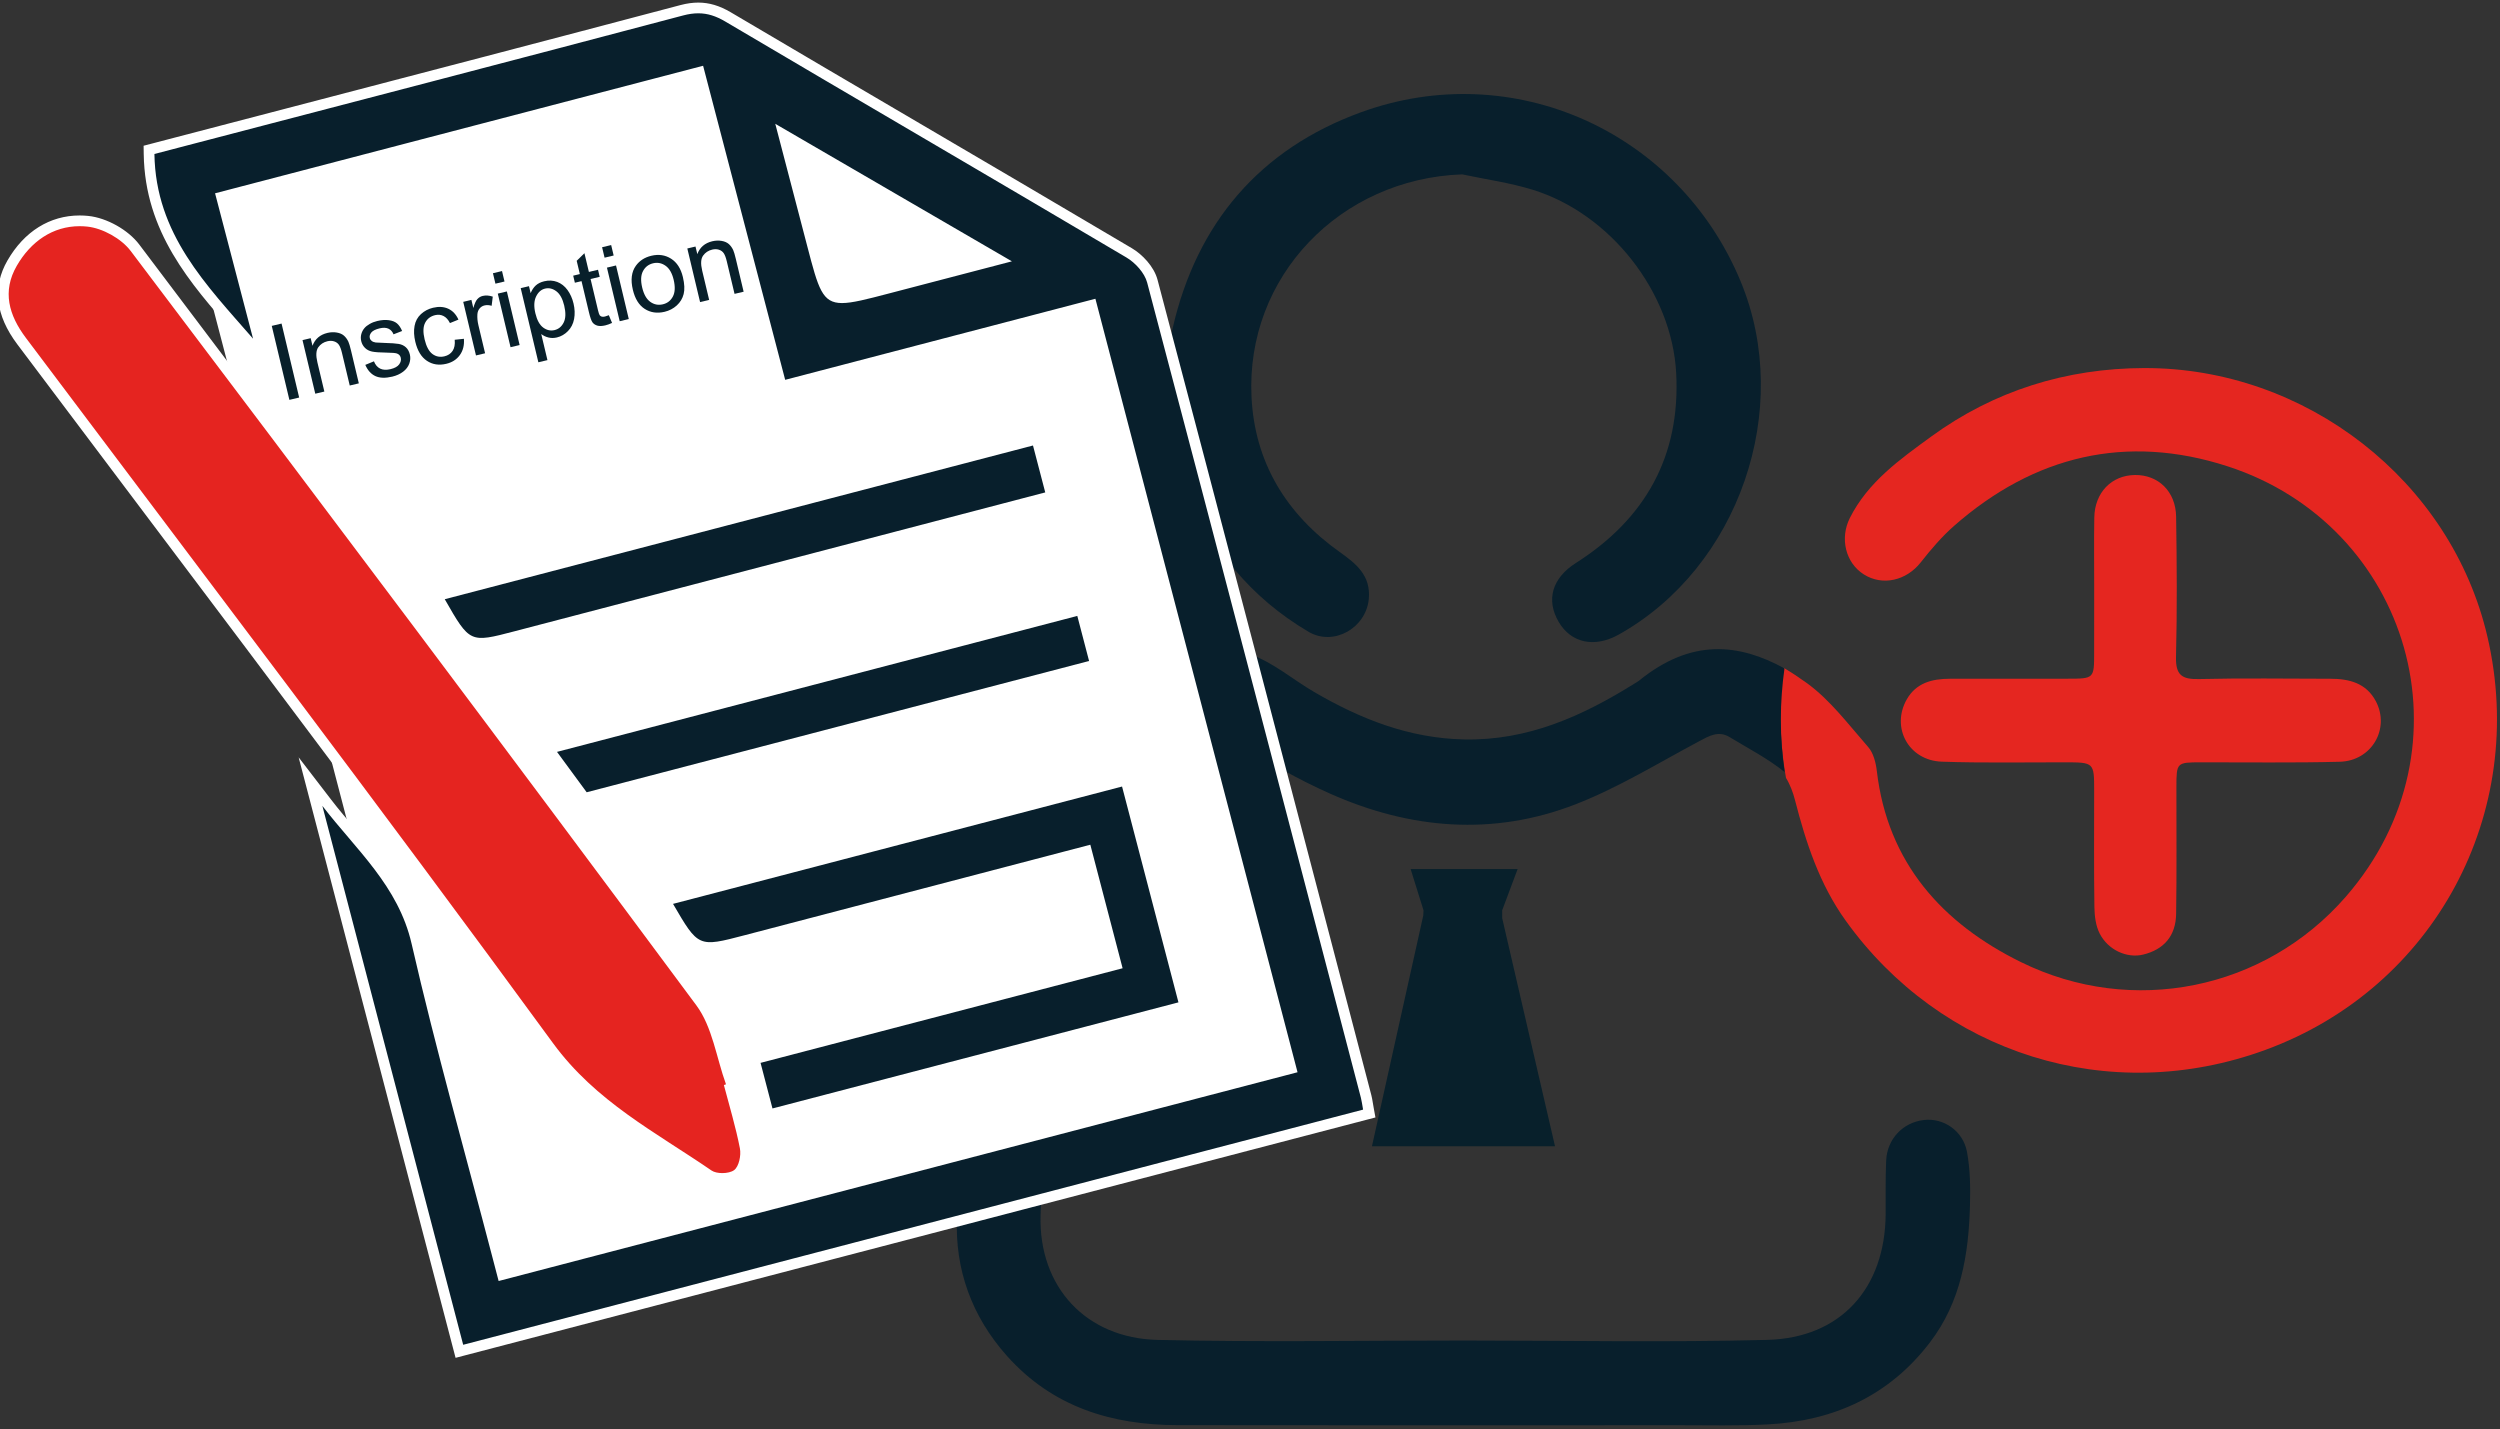
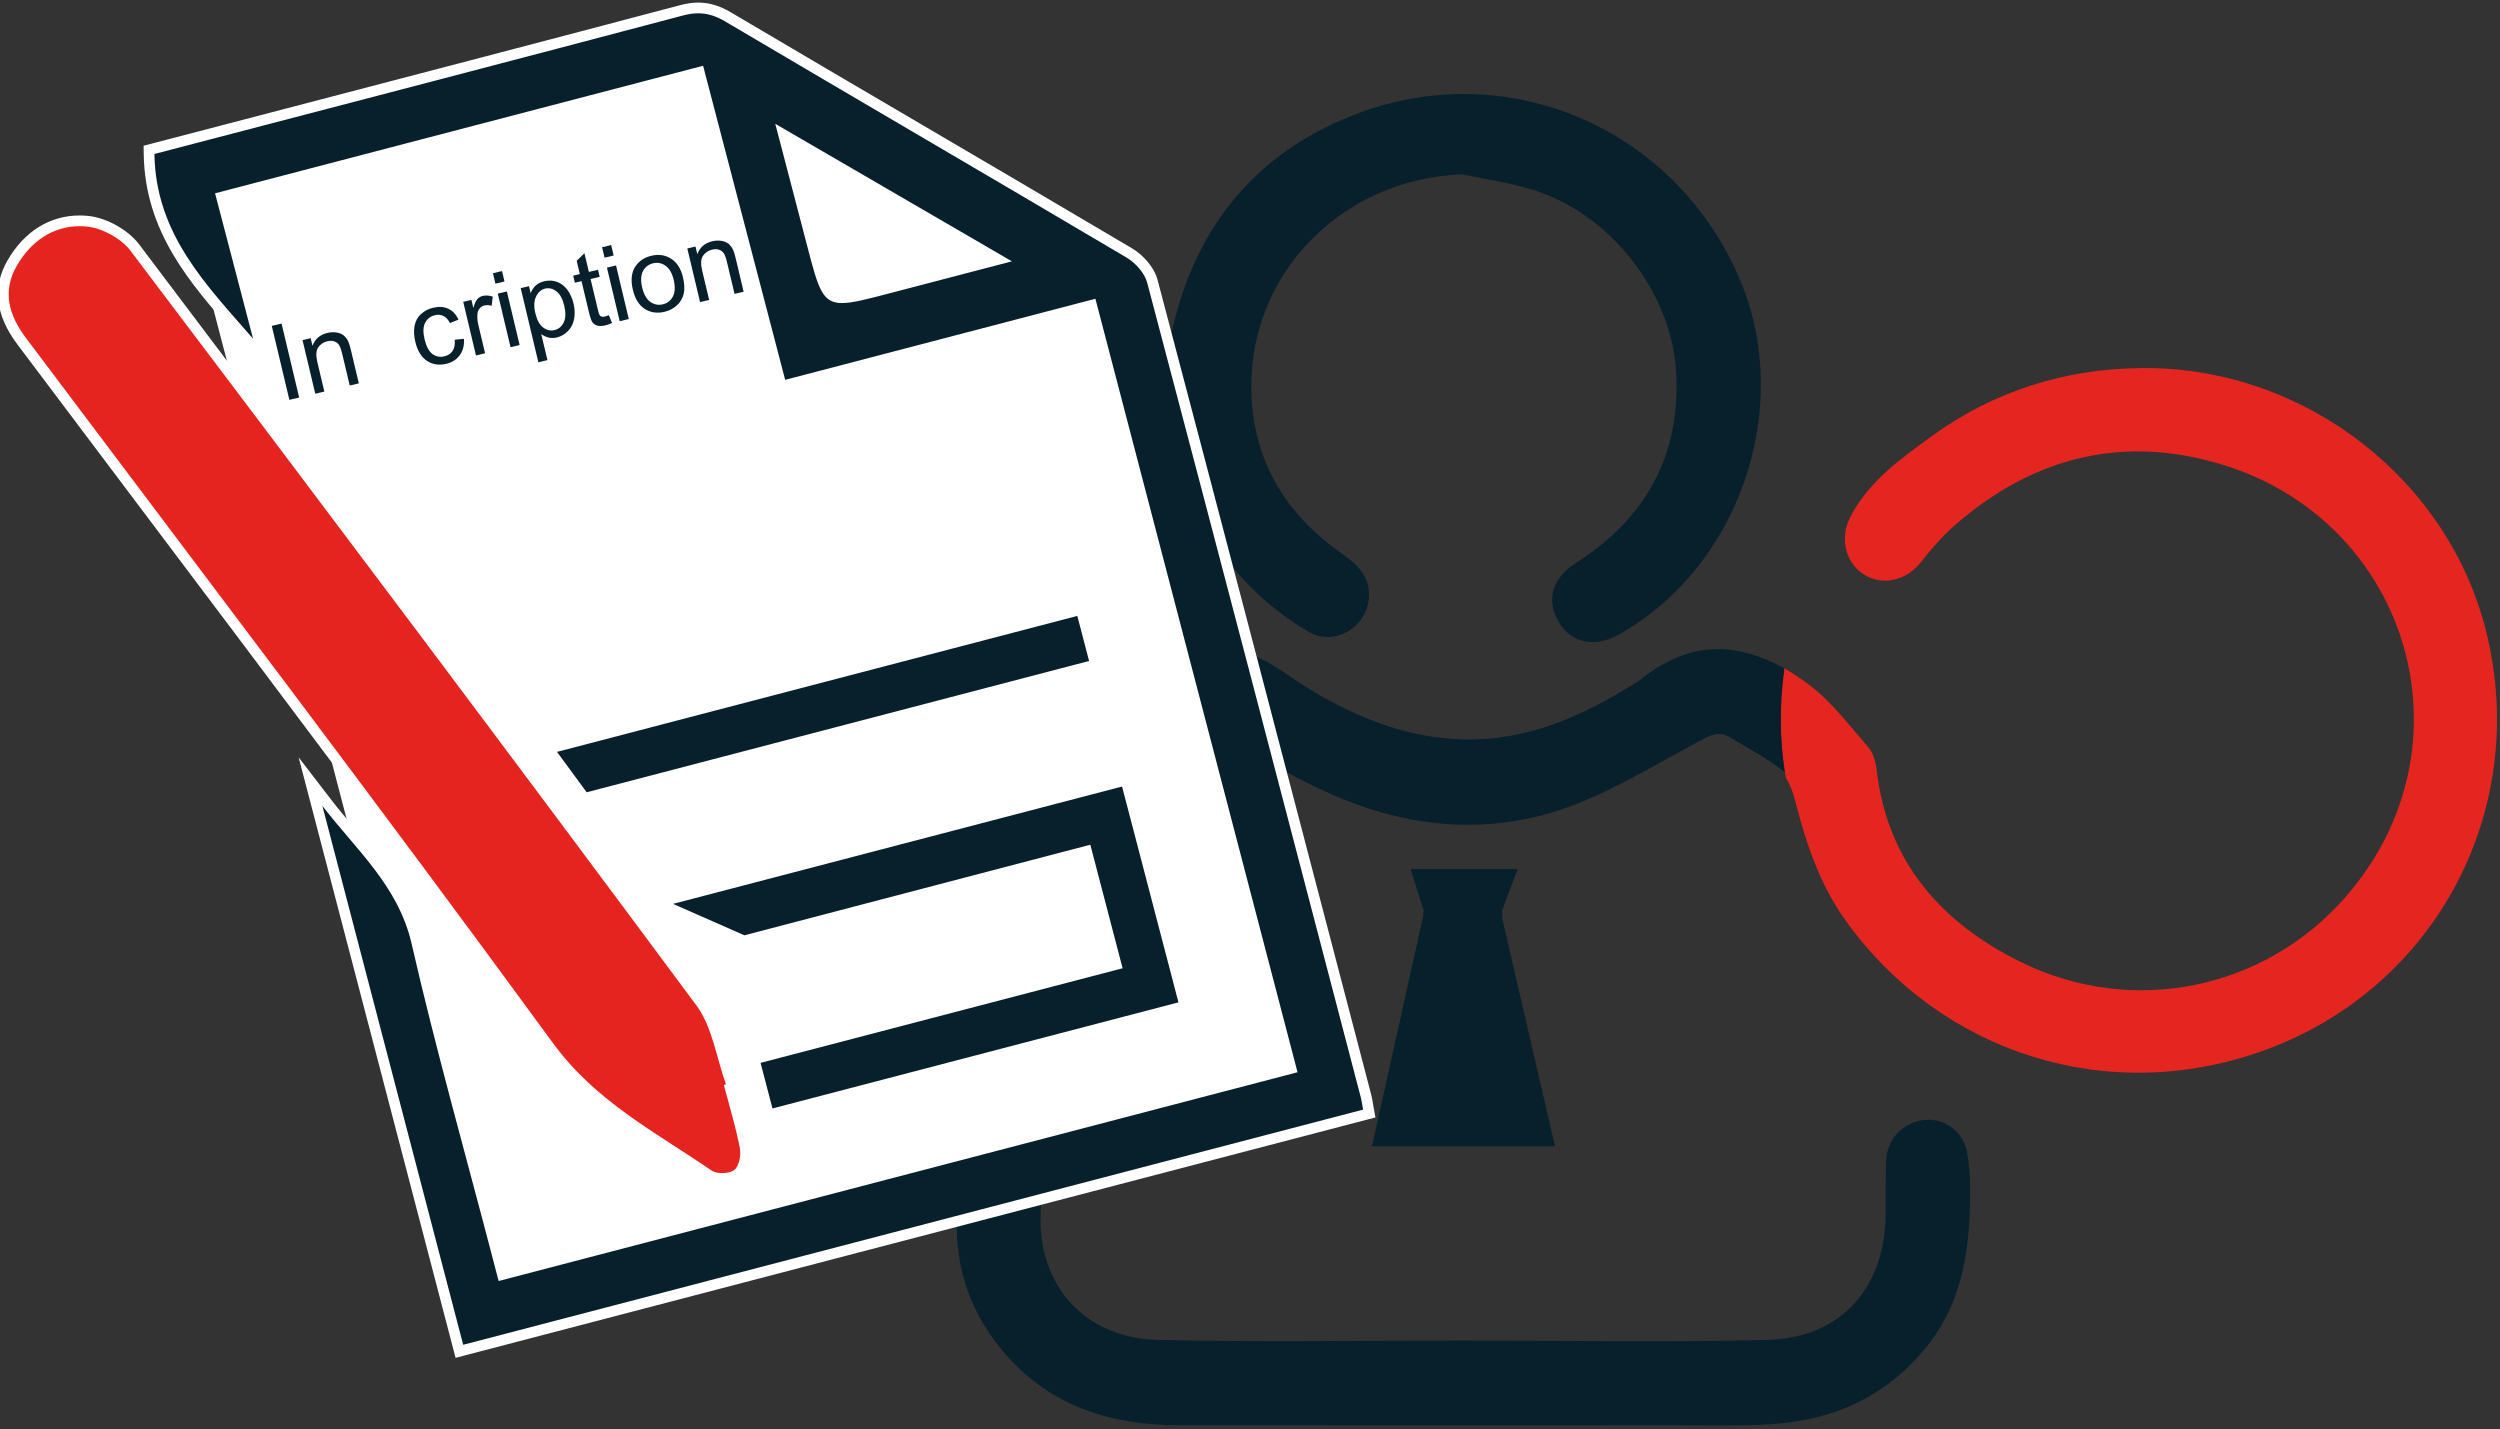
<svg xmlns="http://www.w3.org/2000/svg" version="1.1" id="Calque_1" x="0px" y="0px" viewBox="0 0 219.25 125.333" enable-background="new 0 0 219.25 125.333" xml:space="preserve">
  <rect x="0" y="0" width="219.25" height="125.333" fill="#333333" stroke="none" />
  <g>
    <g>
      <path fill="#081F2C" d="M128.231,15.292c-10.691,0.382-18.996,8.96-18.472,19.544c0.284,5.729,3.054,10.255,7.733,13.576    c1.445,1.026,2.745,2.063,2.551,4.123c-0.241,2.543-3.078,4.173-5.286,2.871c-5.087-3-8.636-7.338-10.789-12.824    c-1.767-4.503-2.188-9.188-1.113-13.852c2.115-9.172,7.64-15.655,16.493-18.88c13.366-4.868,27.857,1.7,33.304,14.821    c4.65,11.202-0.144,25.092-10.695,30.985c-2.117,1.182-4.174,0.744-5.263-1.121c-1.12-1.918-0.585-3.829,1.514-5.163    c6.103-3.881,9.177-9.392,8.794-16.649c-0.375-7.104-5.778-13.981-12.588-16.082C132.405,16.021,130.295,15.732,128.231,15.292z" />
      <g>
-         <path fill="#E52620" d="M183.661,51.604c0.002-2.075-0.027-4.15,0.01-6.224c0.038-2.185,1.511-3.694,3.556-3.722     c2.049-0.028,3.585,1.435,3.619,3.655c0.063,4.098,0.092,8.199-0.01,12.296c-0.039,1.582,0.505,1.982,2.007,1.945     c3.844-0.093,7.691-0.032,11.537-0.027c1.649,0.002,3.142,0.378,3.982,1.973c1.266,2.406-0.361,5.232-3.165,5.306     c-4.046,0.106-8.096,0.041-12.144,0.049c-2.176,0.005-2.179,0.005-2.182,2.205c-0.005,3.694,0.033,7.389-0.024,11.082     c-0.03,1.943-1.07,3.13-2.897,3.577c-1.392,0.341-3.062-0.382-3.81-1.85c-0.346-0.68-0.45-1.541-0.461-2.324     c-0.048-3.39-0.021-6.781-0.021-10.171c0-2.518,0-2.514-2.595-2.519c-3.593-0.006-7.189,0.071-10.777-0.057     c-2.9-0.104-4.461-2.993-3.067-5.454c0.825-1.456,2.223-1.812,3.76-1.816c3.441-0.009,6.882-0.004,10.323-0.005     c2.357-0.001,2.356-0.001,2.355-2.303C183.658,55.348,183.659,53.476,183.661,51.604z" />
        <path fill="#E52620" d="M218.15,55.849c-3.183-13.715-15.959-23.612-30.104-23.57c-6.842,0.02-13.164,1.98-18.709,6.028     c-2.716,1.982-5.52,3.964-7.105,7.122c-0.895,1.782-0.381,3.93,1.225,4.946c1.641,1.038,3.728,0.546,4.985-1.047     c0.896-1.137,1.85-2.261,2.934-3.213c7.015-6.155,15.105-8.097,23.972-5.224c15.998,5.182,21.807,24.613,10.386,37.744     c-7.118,8.184-18.722,10.547-28.489,5.745c-6.898-3.391-11.705-8.702-12.648-16.772c-0.085-0.727-0.299-1.574-0.759-2.097     c-1.721-1.961-3.334-4.138-5.418-5.635c-0.662-0.475-1.327-0.915-1.997-1.312c-0.18,1.363-0.276,2.753-0.276,4.166     c0,1.874,0.172,3.706,0.485,5.491c0.367,0.595,0.627,1.31,0.794,1.962c0.96,3.742,2.156,7.367,4.431,10.543     c8.326,11.627,23.055,16.412,36.865,11.333C213.471,86.635,221.744,71.337,218.15,55.849z" />
      </g>
      <path fill="#081F2C" d="M168.733,98.222c-1.838,0.209-3.23,1.654-3.316,3.558c-0.071,1.567-0.033,3.138-0.045,4.707    c-0.049,6.483-3.921,10.854-10.387,11.021c-8.853,0.228-17.716,0.057-26.575,0.056c-8.96-0.001-17.924,0.153-26.879-0.054    c-6.293-0.145-10.455-4.649-10.273-10.944c0.152-5.249,0.568-10.503,1.132-15.726c0.653-6.043,2.095-11.932,4.631-17.485    c1.571-3.439,3.62-6.546,7.204-8.266c1.573-0.755,2.977-0.911,4.631,0.197c2.458,1.646,5.082,3.109,7.785,4.313    c7.015,3.125,14.292,3.75,21.516,0.945c3.771-1.464,7.274-3.628,10.864-5.539c0.887-0.472,1.694-0.95,2.665-0.361    c1.631,0.99,3.351,1.877,4.824,3.064c-0.213-1.498-0.33-3.028-0.33-4.585c0-1.529,0.114-3.031,0.32-4.503    c-3.988-2.186-8.156-2.659-12.744,1.064c-0.117,0.095-0.252,0.167-0.38,0.247c-4.597,2.869-9.388,5.042-15.002,4.917    c-4.815-0.107-9.067-1.795-13.127-4.163c-1.869-1.09-3.582-2.585-5.579-3.289c-3.283-1.157-6.486-0.089-9.447,1.468    c-4.484,2.358-7.32,6.26-9.485,10.681c-2.798,5.715-4.521,11.796-5.253,18.089c-0.741,6.37-1.284,12.777-1.556,19.184    c-0.191,4.511,1.303,8.644,4.381,12.094c3.994,4.477,9.172,6.063,14.958,6.073c14.632,0.025,29.264,0.011,43.896,0.006    c2.632-0.001,5.27,0.067,7.896-0.072c5.773-0.307,10.628-2.51,14.207-7.202c2.715-3.559,3.389-7.717,3.503-12.018    c0.041-1.558,0.021-3.151-0.262-4.674C172.159,99.161,170.444,98.027,168.733,98.222z" />
    </g>
    <g>
      <polygon fill="#FFFFFF" points="61.769,2.285 15.394,14.404 41.77,115.336 69.959,107.97 70.038,108.273 116.412,96.155     97.838,25.078   " />
      <g>
        <g>
          <path fill="#081F2C" d="M27.23,68.546l1.414,1.841c0.706,0.918,1.471,1.816,2.21,2.685c2.357,2.768,4.794,5.629,5.704,9.596      c1.495,6.517,3.253,13.093,4.955,19.453c0.721,2.697,1.443,5.393,2.147,8.094l0.407,1.557l69.155-18.072l-17.49-66.925      l-27.207,7.11L61.328,6.34L19.436,17.288l3.72,14.235l-1.316-1.514l-0.987-1.126c-3.775-4.293-7.679-8.732-7.778-15.372      l-0.006-0.368l12.14-3.17c11.532-3.01,23.064-6.021,34.586-9.072c0.518-0.137,0.99-0.204,1.444-0.204      c0.872,0,1.7,0.25,2.606,0.785c5.611,3.316,11.232,6.614,16.854,9.912c6.115,3.587,12.229,7.174,18.329,10.784      c0.786,0.465,1.758,1.442,2.034,2.486c5.624,21.282,11.283,42.936,16.755,63.876l1.992,7.624      c0.051,0.197,0.085,0.398,0.127,0.651l0.148,0.843l-79.796,20.852L27.23,68.546z M71.257,21.498      c0.975,3.73,1.255,4.611,2.588,4.611l0,0c0.837,0,2.087-0.327,3.978-0.821l9.699-2.535L68.73,11.831L71.257,21.498z" />
          <path fill="#FFFFFF" d="M61.239,1.167c0.811,0,1.552,0.238,2.366,0.719c11.713,6.923,23.474,13.766,35.183,20.696      c0.781,0.462,1.595,1.356,1.818,2.201c6.295,23.821,12.517,47.661,18.747,71.499c0.073,0.281,0.107,0.572,0.19,1.031      c-26.288,6.87-52.56,13.735-78.921,20.624c-4.129-15.8-8.24-31.532-12.351-47.263c2.954,3.844,6.663,7.019,7.828,12.099      c2.119,9.244,4.711,18.379,7.105,27.56c0.163,0.627,0.327,1.253,0.526,2.012c23.438-6.125,46.666-12.195,70.064-18.309      c-5.9-22.576-11.785-45.097-17.727-67.835c-8.962,2.342-17.963,4.694-27.207,7.11c-2.424-9.276-4.793-18.341-7.198-27.543      c-14.366,3.754-28.489,7.445-42.801,11.185c1.126,4.308,2.229,8.528,3.332,12.749c-4.093-4.707-8.546-9.167-8.65-16.197      c0.66-0.172,1.424-0.372,2.188-0.572c14.73-3.849,29.465-7.68,44.183-11.578C60.387,1.23,60.822,1.167,61.239,1.167       M73.845,26.579c0.898,0,2.171-0.333,4.1-0.838c3.581-0.937,7.162-1.872,10.799-2.822c-7.013-4.076-13.8-8.021-20.753-12.062      c0.933,3.57,1.872,7.165,2.812,10.759C71.77,25.321,72.099,26.579,73.845,26.579 M61.239,0.227      c-0.496,0-1.008,0.072-1.565,0.219c-11.537,3.055-23.279,6.12-34.634,9.084l-9.545,2.493l-1.943,0.508l-0.245,0.064      l-0.713,0.186l0.011,0.737c0.102,6.812,4.063,11.317,7.895,15.674c0.329,0.375,0.659,0.749,0.986,1.126l2.633,3.028      l-1.014-3.882l-1.832-7.011l-1.262-4.829l40.982-10.71l3.157,12.08l3.803,14.553l0.238,0.909l0.909-0.238l12.197-3.187      l14.101-3.685l10.744,41.114l6.508,24.903l-28.803,7.527l-39.443,10.307l-0.288-1.102c-0.705-2.704-1.428-5.405-2.15-8.105      c-1.699-6.353-3.457-12.922-4.948-19.428c-0.935-4.078-3.41-6.985-5.804-9.796c-0.736-0.864-1.496-1.757-2.195-2.666      l-2.828-3.681l1.174,4.491l12.351,47.263l0.238,0.909l0.909-0.238l34.363-8.98l44.557-11.644l0.843-0.22l-0.156-0.857      c-0.028-0.155-0.05-0.289-0.07-0.411c-0.044-0.268-0.081-0.481-0.135-0.69l-2.036-7.79      c-5.458-20.887-11.102-42.484-16.712-63.711c-0.311-1.179-1.354-2.24-2.248-2.77c-6.108-3.615-12.331-7.266-18.35-10.796      c-5.615-3.294-11.229-6.587-16.833-9.899C63.102,0.497,62.198,0.227,61.239,0.227L61.239,0.227z M73.844,25.639      c-0.915,0-1.134-0.438-2.133-4.26l-2.241-8.574l8.65,5.028l8.179,4.754l-1.179,0.308l-7.414,1.938      C75.915,25.301,74.622,25.639,73.844,25.639L73.844,25.639z" />
        </g>
        <g>
          <path fill="#E52420" d="M63.349,103.352c-0.285,0-0.822-0.041-1.215-0.31c-1.034-0.71-2.083-1.389-3.129-2.066      c-3.872-2.505-7.876-5.096-10.885-9.214C36.563,75.945,24.577,60.036,12.985,44.65c-3.701-4.912-7.401-9.823-11.094-14.74      c-1.816-2.417-2.086-4.653-0.827-6.835c1.38-2.391,3.482-3.708,5.92-3.708c0.234,0,0.473,0.012,0.715,0.038      c1.498,0.156,3.237,1.132,4.136,2.321c19.363,25.615,35.127,46.639,49.611,66.162c1.016,1.37,1.502,3.109,1.973,4.791      c0.211,0.754,0.429,1.534,0.69,2.255l0.16,0.443l-0.221,0.079c0.101,0.378,0.204,0.755,0.307,1.132      c0.359,1.313,0.731,2.672,0.995,4.037c0.147,0.763-0.097,1.922-0.683,2.366C64.24,103.317,63.603,103.352,63.349,103.352z" />
          <path fill="#FFFFFF" d="M6.984,19.837c0.218,0,0.441,0.012,0.666,0.035c1.348,0.14,2.991,1.052,3.81,2.137      C28.083,43.998,44.647,66.031,61.07,88.168c1.412,1.904,1.758,4.599,2.599,6.926c-0.061,0.022-0.122,0.044-0.184,0.066      c0.483,1.849,1.043,3.683,1.405,5.555c0.117,0.607-0.082,1.582-0.505,1.902c-0.23,0.174-0.635,0.264-1.036,0.264      c-0.365,0-0.726-0.075-0.95-0.228c-4.904-3.367-10.15-6.036-13.901-11.17C33.313,70.701,17.727,50.21,2.267,29.628      c-1.5-1.998-2.085-4.084-0.795-6.318C2.702,21.178,4.628,19.837,6.984,19.837 M6.984,18.897c-2.612,0-4.859,1.4-6.327,3.943      c-1.345,2.33-1.056,4.804,0.858,7.353c3.693,4.916,7.393,9.828,11.093,14.739C24.2,60.316,36.185,76.225,47.739,92.039      c3.061,4.189,7.103,6.804,11.011,9.333c1.028,0.665,2.091,1.353,3.117,2.057c0.498,0.342,1.142,0.393,1.482,0.393      c0.375,0,1.081-0.059,1.603-0.455c0.837-0.634,1.008-2.064,0.86-2.83c-0.267-1.384-0.642-2.752-1.004-4.075      c-0.065-0.237-0.129-0.473-0.194-0.71l0.257-0.092l-0.32-0.885c-0.255-0.706-0.461-1.442-0.679-2.223      c-0.482-1.723-0.98-3.505-2.048-4.944C47.34,68.084,31.575,47.06,12.211,21.442c-0.97-1.283-2.847-2.337-4.463-2.505      C7.493,18.91,7.236,18.897,6.984,18.897L6.984,18.897z" />
        </g>
-         <path fill="#081F2C" d="M59.025,79.27c13.083-3.419,26.139-6.831,39.379-10.291c1.634,6.255,3.273,12.527,4.946,18.928     c-11.833,3.092-23.665,6.184-35.604,9.304c-0.35-1.339-0.675-2.583-1.045-3.998c10.574-2.763,21.077-5.508,31.752-8.297     c-0.942-3.605-1.841-7.046-2.831-10.834c-0.686,0.179-1.433,0.374-2.179,0.569c-9.387,2.458-18.774,4.915-28.16,7.374     C61.245,83.083,61.246,83.085,59.025,79.27z" />
-         <path fill="#081F2C" d="M39.005,52.551c17.237-4.504,34.348-8.976,51.588-13.481c0.345,1.32,0.671,2.567,1.075,4.115     c-0.64,0.167-1.32,0.345-1.999,0.522c-14.852,3.886-29.704,7.77-44.555,11.659C41.206,56.39,41.208,56.398,39.005,52.551z" />
+         <path fill="#081F2C" d="M59.025,79.27c13.083-3.419,26.139-6.831,39.379-10.291c1.634,6.255,3.273,12.527,4.946,18.928     c-11.833,3.092-23.665,6.184-35.604,9.304c-0.35-1.339-0.675-2.583-1.045-3.998c10.574-2.763,21.077-5.508,31.752-8.297     c-0.942-3.605-1.841-7.046-2.831-10.834c-0.686,0.179-1.433,0.374-2.179,0.569c-9.387,2.458-18.774,4.915-28.16,7.374     z" />
        <path fill="#081F2C" d="M51.452,69.482c-0.805-1.095-1.651-2.247-2.603-3.542c15.349-4.011,30.413-7.948,45.63-11.924     c0.335,1.281,0.66,2.526,1.033,3.952C80.962,61.771,66.346,65.59,51.452,69.482z" />
      </g>
    </g>
  </g>
  <polygon fill="#08202B" points="123.712,76.218 133.096,76.218 131.74,79.836 131.74,80.514 136.375,100.526 120.32,100.526   124.82,80.295 124.843,79.836 " />
  <g>
    <path fill="#08202B" d="M25.379,35.068l-1.545-6.488l0.859-0.204l1.544,6.488L25.379,35.068z" />
    <path fill="#08202B" d="M27.649,34.528l-1.119-4.7l0.717-0.17l0.159,0.668c0.222-0.598,0.659-0.976,1.312-1.131   c0.283-0.067,0.555-0.078,0.817-0.032c0.261,0.045,0.471,0.135,0.628,0.272c0.158,0.138,0.287,0.315,0.389,0.531   c0.064,0.14,0.141,0.395,0.229,0.763l0.688,2.891l-0.797,0.189l-0.681-2.858c-0.078-0.325-0.166-0.56-0.267-0.707   c-0.1-0.146-0.241-0.248-0.422-0.306c-0.18-0.059-0.377-0.061-0.589-0.011c-0.339,0.081-0.607,0.257-0.802,0.531   c-0.194,0.275-0.221,0.712-0.077,1.314l0.611,2.567L27.649,34.528z" />
-     <path fill="#08202B" d="M32.037,32l0.758-0.312c0.119,0.305,0.3,0.518,0.542,0.639c0.242,0.12,0.544,0.136,0.907,0.049   c0.366-0.087,0.62-0.225,0.761-0.417c0.141-0.191,0.188-0.388,0.141-0.588c-0.043-0.18-0.155-0.303-0.336-0.369   c-0.126-0.045-0.419-0.07-0.879-0.076c-0.619-0.009-1.055-0.04-1.306-0.094c-0.251-0.055-0.458-0.162-0.62-0.326   c-0.162-0.162-0.271-0.358-0.325-0.588c-0.05-0.209-0.048-0.415,0.006-0.616c0.054-0.202,0.148-0.38,0.286-0.538   c0.102-0.121,0.252-0.239,0.451-0.353c0.198-0.116,0.42-0.202,0.665-0.26c0.369-0.088,0.706-0.111,1.01-0.071   c0.304,0.04,0.544,0.135,0.72,0.284c0.176,0.15,0.325,0.371,0.448,0.664l-0.753,0.292c-0.094-0.234-0.241-0.397-0.442-0.493   c-0.202-0.095-0.458-0.106-0.768-0.033c-0.366,0.087-0.612,0.21-0.74,0.367c-0.127,0.159-0.172,0.319-0.133,0.481   c0.024,0.103,0.079,0.188,0.164,0.255c0.084,0.07,0.204,0.118,0.355,0.14c0.087,0.01,0.338,0.022,0.753,0.036   c0.599,0.016,1.021,0.045,1.267,0.089c0.246,0.042,0.454,0.141,0.624,0.293c0.17,0.153,0.288,0.365,0.352,0.636   c0.063,0.266,0.046,0.533-0.053,0.805c-0.099,0.271-0.279,0.506-0.541,0.704c-0.262,0.199-0.577,0.342-0.945,0.43   c-0.611,0.145-1.107,0.128-1.487-0.048C32.538,32.805,32.244,32.478,32.037,32z" />
    <path fill="#08202B" d="M39.878,29.797l0.807-0.085c0.043,0.561-0.075,1.035-0.355,1.425c-0.28,0.389-0.676,0.646-1.19,0.768   c-0.643,0.153-1.21,0.066-1.701-0.262c-0.491-0.328-0.83-0.884-1.017-1.669c-0.121-0.507-0.143-0.97-0.065-1.391   c0.077-0.421,0.265-0.767,0.564-1.04c0.298-0.272,0.65-0.457,1.054-0.553c0.51-0.122,0.958-0.091,1.345,0.089   c0.386,0.181,0.681,0.497,0.886,0.951l-0.746,0.304c-0.148-0.298-0.336-0.504-0.561-0.619c-0.226-0.115-0.471-0.141-0.736-0.078   c-0.401,0.096-0.693,0.317-0.875,0.665c-0.183,0.347-0.2,0.833-0.051,1.455c0.15,0.631,0.38,1.061,0.69,1.291   c0.311,0.229,0.66,0.295,1.049,0.202c0.313-0.074,0.551-0.232,0.715-0.473C39.854,30.535,39.917,30.208,39.878,29.797z" />
    <path fill="#08202B" d="M41.744,31.172l-1.119-4.7l0.717-0.171l0.17,0.713c0.104-0.377,0.22-0.636,0.35-0.78   c0.129-0.143,0.288-0.238,0.473-0.282c0.269-0.064,0.562-0.043,0.88,0.062l-0.098,0.804c-0.223-0.068-0.431-0.079-0.626-0.032   c-0.174,0.041-0.317,0.13-0.431,0.268s-0.178,0.307-0.193,0.507c-0.021,0.304,0.009,0.625,0.089,0.96l0.586,2.461L41.744,31.172z" />
    <path fill="#08202B" d="M43.449,24.878l-0.218-0.916l0.796-0.19l0.218,0.916L43.449,24.878z M44.775,30.45l-1.119-4.7l0.796-0.19   l1.119,4.7L44.775,30.45z" />
    <path fill="#08202B" d="M47.214,31.772l-1.548-6.501l0.726-0.173l0.146,0.611c0.114-0.28,0.265-0.506,0.451-0.676   c0.187-0.17,0.434-0.293,0.741-0.366c0.401-0.096,0.78-0.077,1.136,0.057c0.356,0.135,0.657,0.37,0.903,0.708   c0.246,0.34,0.423,0.733,0.529,1.182c0.115,0.48,0.131,0.935,0.051,1.36c-0.081,0.427-0.262,0.781-0.542,1.064   c-0.28,0.285-0.602,0.469-0.965,0.556c-0.266,0.063-0.517,0.063-0.755,0.001c-0.237-0.061-0.444-0.161-0.62-0.3l0.544,2.287   L47.214,31.772z M46.952,27.475c0.145,0.605,0.374,1.023,0.688,1.254c0.313,0.231,0.644,0.304,0.992,0.221   c0.354-0.084,0.622-0.305,0.803-0.665c0.181-0.36,0.196-0.854,0.047-1.482c-0.143-0.599-0.372-1.018-0.689-1.257   c-0.317-0.239-0.647-0.318-0.989-0.237c-0.339,0.081-0.602,0.312-0.787,0.691C46.83,26.38,46.809,26.872,46.952,27.475z" />
    <path fill="#08202B" d="M53.395,27.644l0.283,0.677c-0.213,0.1-0.408,0.171-0.586,0.213c-0.288,0.069-0.523,0.076-0.705,0.023   c-0.181-0.054-0.322-0.147-0.422-0.281c-0.101-0.134-0.207-0.439-0.321-0.917L51,24.656l-0.584,0.139l-0.147-0.62l0.584-0.139   l-0.277-1.163l0.679-0.667l0.391,1.642l0.801-0.19l0.147,0.62l-0.801,0.19l0.654,2.748c0.054,0.227,0.103,0.37,0.146,0.428   c0.043,0.058,0.102,0.1,0.174,0.123s0.168,0.021,0.286-0.007C53.142,27.737,53.256,27.7,53.395,27.644z" />
    <path fill="#08202B" d="M53.021,22.598l-0.218-0.916l0.796-0.19l0.218,0.916L53.021,22.598z M54.348,28.171l-1.119-4.7l0.796-0.19   l1.119,4.7L54.348,28.171z" />
    <path fill="#08202B" d="M55.501,25.412c-0.208-0.87-0.119-1.572,0.265-2.106c0.321-0.445,0.773-0.736,1.354-0.875   c0.646-0.154,1.225-0.067,1.736,0.258c0.51,0.325,0.855,0.861,1.033,1.608c0.144,0.604,0.167,1.102,0.067,1.492   c-0.099,0.39-0.299,0.721-0.6,0.996c-0.301,0.274-0.657,0.461-1.067,0.559c-0.657,0.157-1.239,0.072-1.745-0.253   C56.037,26.766,55.69,26.206,55.501,25.412z M56.319,25.217c0.144,0.603,0.382,1.021,0.716,1.259   c0.334,0.237,0.7,0.307,1.098,0.212c0.396-0.094,0.689-0.322,0.88-0.686c0.191-0.364,0.212-0.853,0.066-1.47   c-0.139-0.581-0.375-0.99-0.711-1.226c-0.335-0.237-0.699-0.309-1.092-0.216c-0.397,0.095-0.693,0.323-0.885,0.685   C56.2,24.134,56.177,24.616,56.319,25.217z" />
    <path fill="#08202B" d="M61.397,26.492l-1.119-4.7l0.717-0.171l0.159,0.668c0.223-0.598,0.66-0.975,1.312-1.13   c0.283-0.067,0.556-0.078,0.817-0.033s0.472,0.136,0.629,0.272c0.157,0.138,0.286,0.314,0.388,0.531   c0.064,0.14,0.14,0.395,0.228,0.763l0.688,2.891l-0.797,0.189l-0.681-2.858c-0.077-0.325-0.166-0.56-0.267-0.707   c-0.1-0.146-0.24-0.248-0.421-0.307c-0.181-0.058-0.377-0.061-0.59-0.01c-0.339,0.081-0.606,0.257-0.801,0.531   c-0.195,0.275-0.222,0.712-0.078,1.314l0.611,2.567L61.397,26.492z" />
  </g>
  <g>
</g>
  <g>
</g>
  <g>
</g>
  <g>
</g>
  <g>
</g>
  <g>
</g>
</svg>